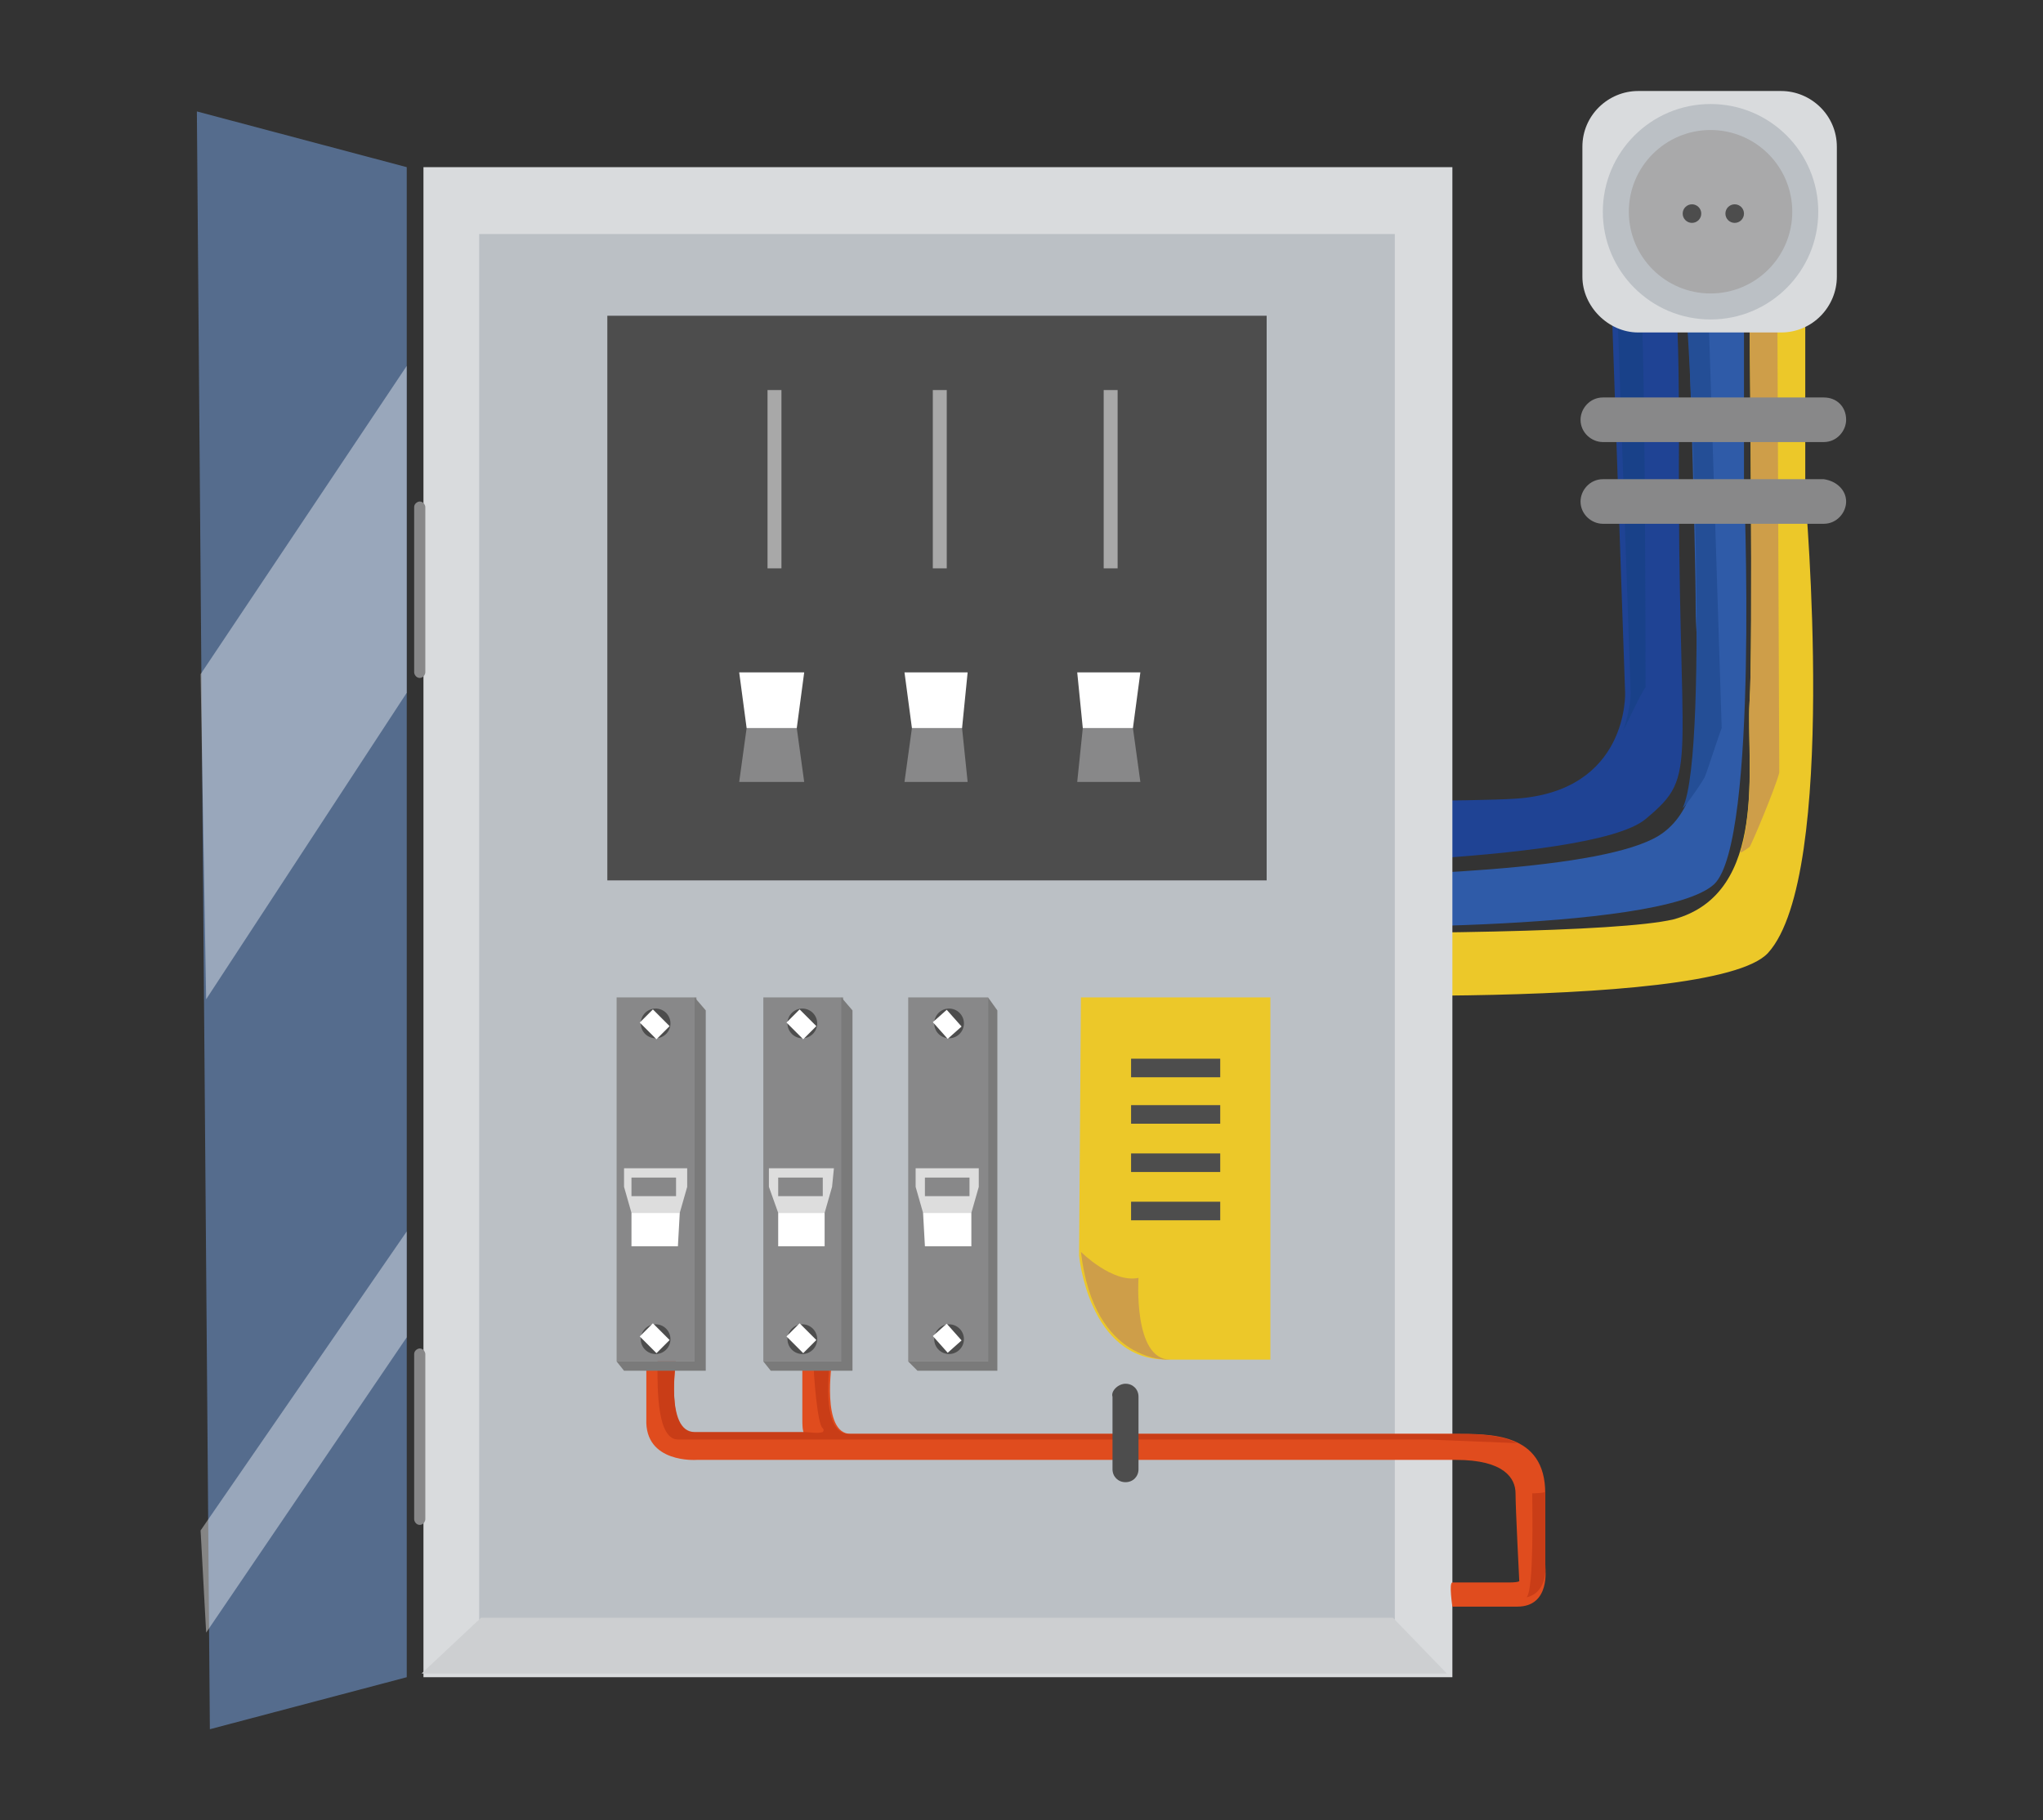
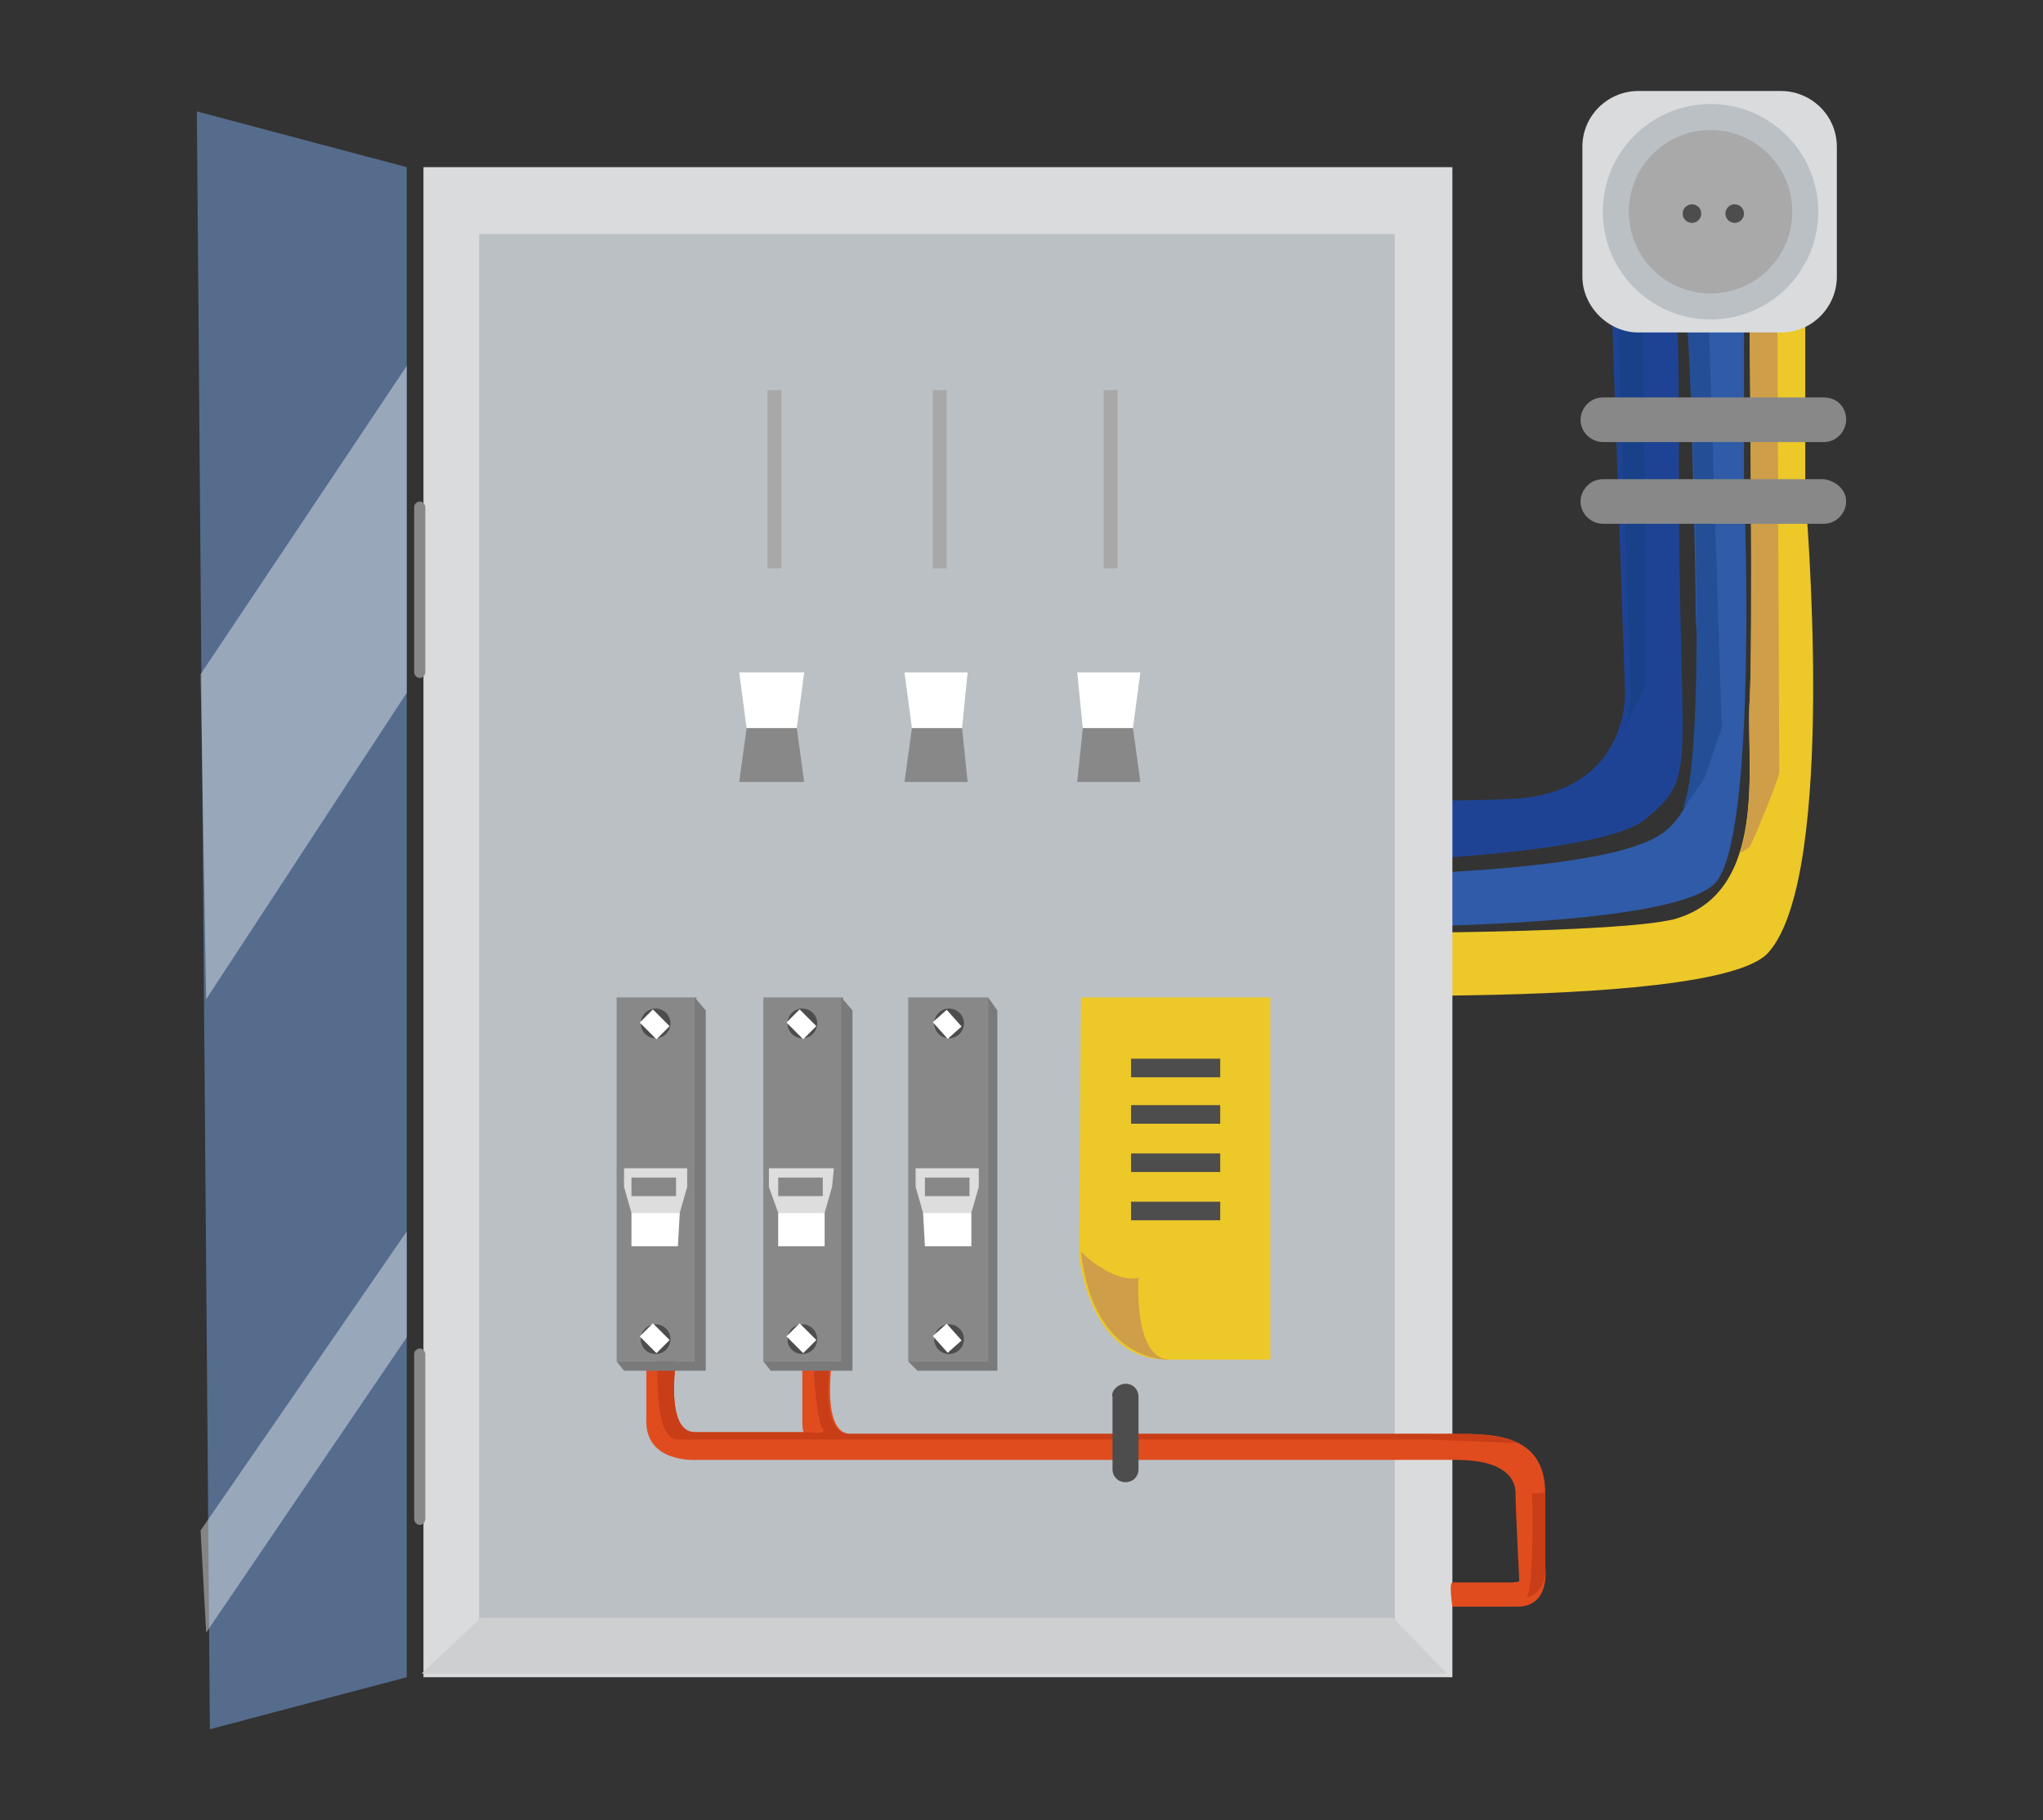
<svg xmlns="http://www.w3.org/2000/svg" id="Ebene_1" viewBox="0 0 110 98">
  <rect x="0" y="0" width="110" height="98" fill="#333333" stroke="none" />
  <style>.st1{fill:#d9dbdd}.st2{fill:#888889}.st4{fill:#fff}.st5{fill:#ecc829}.st6{fill:#ce9e49}.st25{fill:#bbc0c5}.st27{fill:#ddd}.st31{fill:none;stroke:#a8a8a8;stroke-width:.75;stroke-miterlimit:10}.st34{fill:#4d4d4d}.st55{fill:#c93d17}.st59{stroke:#fff;stroke-miterlimit:10}.st60{fill:#7a7a7a}.st61{fill:none;stroke:#888889;stroke-miterlimit:10}.st66{opacity:.4;fill:#fff}.st68{fill:none;stroke:#4d4d4d;stroke-miterlimit:10}</style>
  <path d="M86.8 17.1l.7 20.2s.2 5.3-5.9 5.7c-4.5.3-32 0-40.5.3-8.7.3-8.9 5.5-8.9 7.9 0 4.4-1.4 26.8-1.6 28h3.2s.8-22.5 1.2-27.7c.1-2.1 2.4-5.5 5.5-5.5 5.7 0 15.7.3 15.7.3l9.8.3s19.6 0 22.6-2.5 1.7-2.4 1.8-20.5c0-11.2-.5-6.6-.5-6.6h-3.1z" fill="#1f4394" />
  <path d="M88.4 17.1h-1.3l.7 20.2s0 .9-.4 2c.1-.1.9-1.9 1.2-2.3 0 0 0-15.7-.2-19.9z" fill="#194189" />
  <path d="M90.9 16.8s.4 12.6.4 16c0 3.4 1.4 10.1-2 12.2-5.9 3.6-41.5 1.8-45.4 1.8-4.1 0-7.9 1.3-7.9 5.8 0 5.8-1.1 25.1-1.3 26.3l2.9.1s1-19.9 1.3-24.3c.2-3.1 1.9-5.1 3.9-5.1 5.8 0 17.6-.1 17.6-.1l9.3.4s19.7.4 22.6-2.3c2.4-2.3 1.6-21.6 1.6-21.6v-9.1h-3z" fill="#2f5ba8" />
  <path d="M90.6 43.5c.1 0 1.2-1.6 1.2-1.7.1-.2.7-2.1.9-2.6l-.7-22 .1-.1h-1.3c.1 0 1.3 23.3-.2 26.4z" fill="#244e96" />
  <path class="st5" d="M94.2 17.3s.2 17.7 0 20.5c-.2 3.2 1.1 10.3-4.1 11.7-6 1.4-45.9.4-42.7.4 2.6 0 1.9-.1-3.6.2-1.3.1-4.1 1-4.1 4.8 0 5.3-.5 23.1-.7 24.3h2.9s.2-17.1.5-26c.1-2 1.4-.4 4.1-.4 5.6 0 16.5.6 16.5.6h2.2s27 1.2 30-2.1c3.8-4.2 2-24.6 2-24.6v-9.4h-3z" />
  <path class="st6" d="M93.7 45.9c.1 0 .5-.3.5-.3.1-.1 1.4-3.2 1.6-4l-.1-24.3h-1.5s.2 17.7 0 20.5c-.1 2 .3 5.5-.5 8.1z" />
  <path class="st2" d="M99.4 27c0 .6-.5 1.2-1.2 1.2H86.3c-.6 0-1.2-.5-1.2-1.2 0-.6.5-1.2 1.2-1.2h11.9c.7.1 1.2.6 1.2 1.2zM99.4 22.6c0 .6-.5 1.2-1.2 1.2H86.3c-.6 0-1.2-.5-1.2-1.2 0-.6.5-1.2 1.2-1.2h11.9c.7 0 1.2.5 1.2 1.2z" />
  <path class="st1" d="M22.8 9h55.4v81.3H22.8z" />
  <path opacity=".6" fill="#6d93c9" d="M21.9 90.3l-10.6 2.8L10.6 6l11.3 3z" />
  <path class="st25" d="M25.8 12.6h49.3v74.6H25.8z" />
  <path d="M37.5 78.6h40.9c2.6 0 3.2 1 3.2 1.8s.2 4.7.2 4.7.1.1-.6.1h-3c-.2 0 0 1.3 0 1.3h3.5c1.8 0 1.5-2.1 1.5-2.1v-4c0-3.3-3-3.2-4.9-3.2H45.8c-1.6 0-1-3.9-1-3.9h-1.6v3.1c0 .3 0 .6.1.8h-5.9c-1.6 0-1-3.9-1-3.9h-1.6v3.1c-.1 2.4 2.7 2.2 2.7 2.2z" fill="#e04c1e" />
  <path class="st55" d="M82.5 80.4c0 .8.1 5.1-.3 5.6 1.2-.3 1-1.8 1-1.8v-3.9c0 .1-.7.1-.7.1zM35.4 73.4v.2c0 1.3 0 3.9 1.1 3.9h40.3c.1 0 4.9.2 4.9.2-1-.5-2.4-.5-3.4-.5H45.7c-1.6 0-1-3.9-1-3.9h-.9c0 .6.2 3.4.5 3.6.1.1 0 .2 0 .2-.3.1-.7 0-1 0h-5.9c-1.6 0-1-3.9-1-3.9h-1z" />
  <path class="st34" d="M60.6 74.5c.4 0 .7.3.7.7v3.9c0 .4-.3.7-.7.7-.4 0-.7-.3-.7-.7v-3.9c-.1-.3.3-.7.7-.7z" />
  <path class="st2" d="M33.2 53.7h4.3v19.6h-4.3z" />
  <path class="st4" d="M36.6 65.3l-.1 1.8H34v-1.8z" />
  <path class="st27" d="M34 65.3l-.4-1.4v-1H37v1l-.4 1.4z" />
  <circle class="st34" cx="35.3" cy="55.1" r=".8" />
  <path class="st59" d="M34.8 54.7l.9.9" />
  <circle class="st34" cx="35.3" cy="72.1" r=".8" />
  <path class="st59" d="M34.8 71.6l.9.9" />
  <path class="st60" d="M37.4 53.7l.6.7v19.4h-4.4l-.4-.5h4.2z" />
  <path class="st61" d="M36.4 63.9H34" />
  <path class="st2" d="M41.1 53.7h4.3v19.6h-4.3z" />
  <path class="st4" d="M44.4 65.3v1.8h-2.5v-1.8z" />
  <path class="st27" d="M41.9 65.3l-.5-1.4v-1h3.5l-.1 1-.4 1.4z" />
  <circle class="st34" cx="43.2" cy="55.1" r=".8" />
  <path class="st59" d="M42.7 54.7l.9.9" />
  <circle class="st34" cx="43.2" cy="72.1" r=".8" />
  <path class="st59" d="M42.7 71.6l.9.9" />
  <path class="st60" d="M45.3 53.7l.6.7v19.4h-4.4l-.4-.5h4.2z" />
  <path class="st61" d="M44.3 63.9h-2.4" />
  <g>
    <path class="st2" d="M48.9 53.7h4.3v19.6h-4.3z" />
    <path class="st4" d="M52.3 65.3v1.8h-2.5l-.1-1.8z" />
    <path class="st27" d="M49.7 65.3l-.4-1.4v-1h3.4v1l-.4 1.4z" />
    <circle class="st34" cx="51.1" cy="55.1" r=".8" />
    <path class="st59" d="M50.6 54.7l.8.9" />
    <circle class="st34" cx="51.1" cy="72.1" r=".8" />
    <path class="st59" d="M50.6 71.6l.8.9" />
    <path class="st60" d="M53.2 53.7l.5.7v19.4h-4.3l-.5-.5h4.3z" />
    <path class="st61" d="M52.2 63.9h-2.4" />
  </g>
  <g>
-     <path class="st34" d="M32.7 17h35.5v30.4H32.7z" />
    <path class="st31" d="M50.6 21v9.6M59.8 21v9.6" />
    <path class="st4" d="M49.1 39.2l-.4-3h3.4l-.3 3z" />
    <path class="st2" d="M51.8 39.2l.3 2.9h-3.4l.4-2.9z" />
    <path class="st31" d="M41.7 21v9.6" />
    <path class="st4" d="M40.2 39.2l-.4-3h3.5l-.4 3z" />
    <path class="st2" d="M42.9 39.2l.4 2.9h-3.5l.4-2.9z" />
    <g>
      <path class="st4" d="M58.3 39.2l-.3-3h3.4l-.4 3z" />
      <path class="st2" d="M61 39.2l.4 2.9H58l.3-2.9z" />
    </g>
  </g>
  <path class="st2" d="M22.6 36.5c-.2 0-.3-.2-.3-.3v-8.9c0-.2.2-.3.3-.3.2 0 .3.2.3.3v8.9c0 .1-.1.3-.3.3zM22.6 82.1c-.2 0-.3-.2-.3-.3v-8.9c0-.2.2-.3.3-.3.2 0 .3.2.3.3v8.9c0 .1-.1.3-.3.3z" />
  <path fill="#cdcfd1" d="M77.9 90.1H22.7l3.2-3H75z" />
  <path class="st66" d="M10.8 36.3l11.1-16.6v17.6L11.1 53.8zM10.8 82.4l11.1-16.1V72L11.1 87.9z" />
  <path class="st5" d="M58.1 67.6s.5 5.6 4.7 5.6h5.6V53.7H58.2l-.1 13.9z" />
  <path class="st6" d="M58.2 67.4s1.7 1.7 3.1 1.4c0 0-.3 4.4 1.7 4.4 0 0-4.1.3-4.8-5.8z" />
  <path class="st68" d="M60.9 57.5h4.8M60.9 60h4.8M60.9 62.6h4.8M60.9 65.2h4.8" />
  <path class="st1" d="M95.9 17.9h-7.7c-1.6 0-3-1.4-3-3v-7c0-1.7 1.4-3 3-3h7.7c1.6 0 3 1.3 3 3v7c0 1.6-1.3 3-3 3z" />
  <circle class="st25" cx="92.1" cy="11.4" r="5.8" />
  <circle cx="92.1" cy="11.4" r="4.4" fill="#a9a9aa" />
  <circle class="st34" cx="93.4" cy="11.5" r=".5" />
  <circle class="st34" cx="91.1" cy="11.5" r=".5" />
</svg>